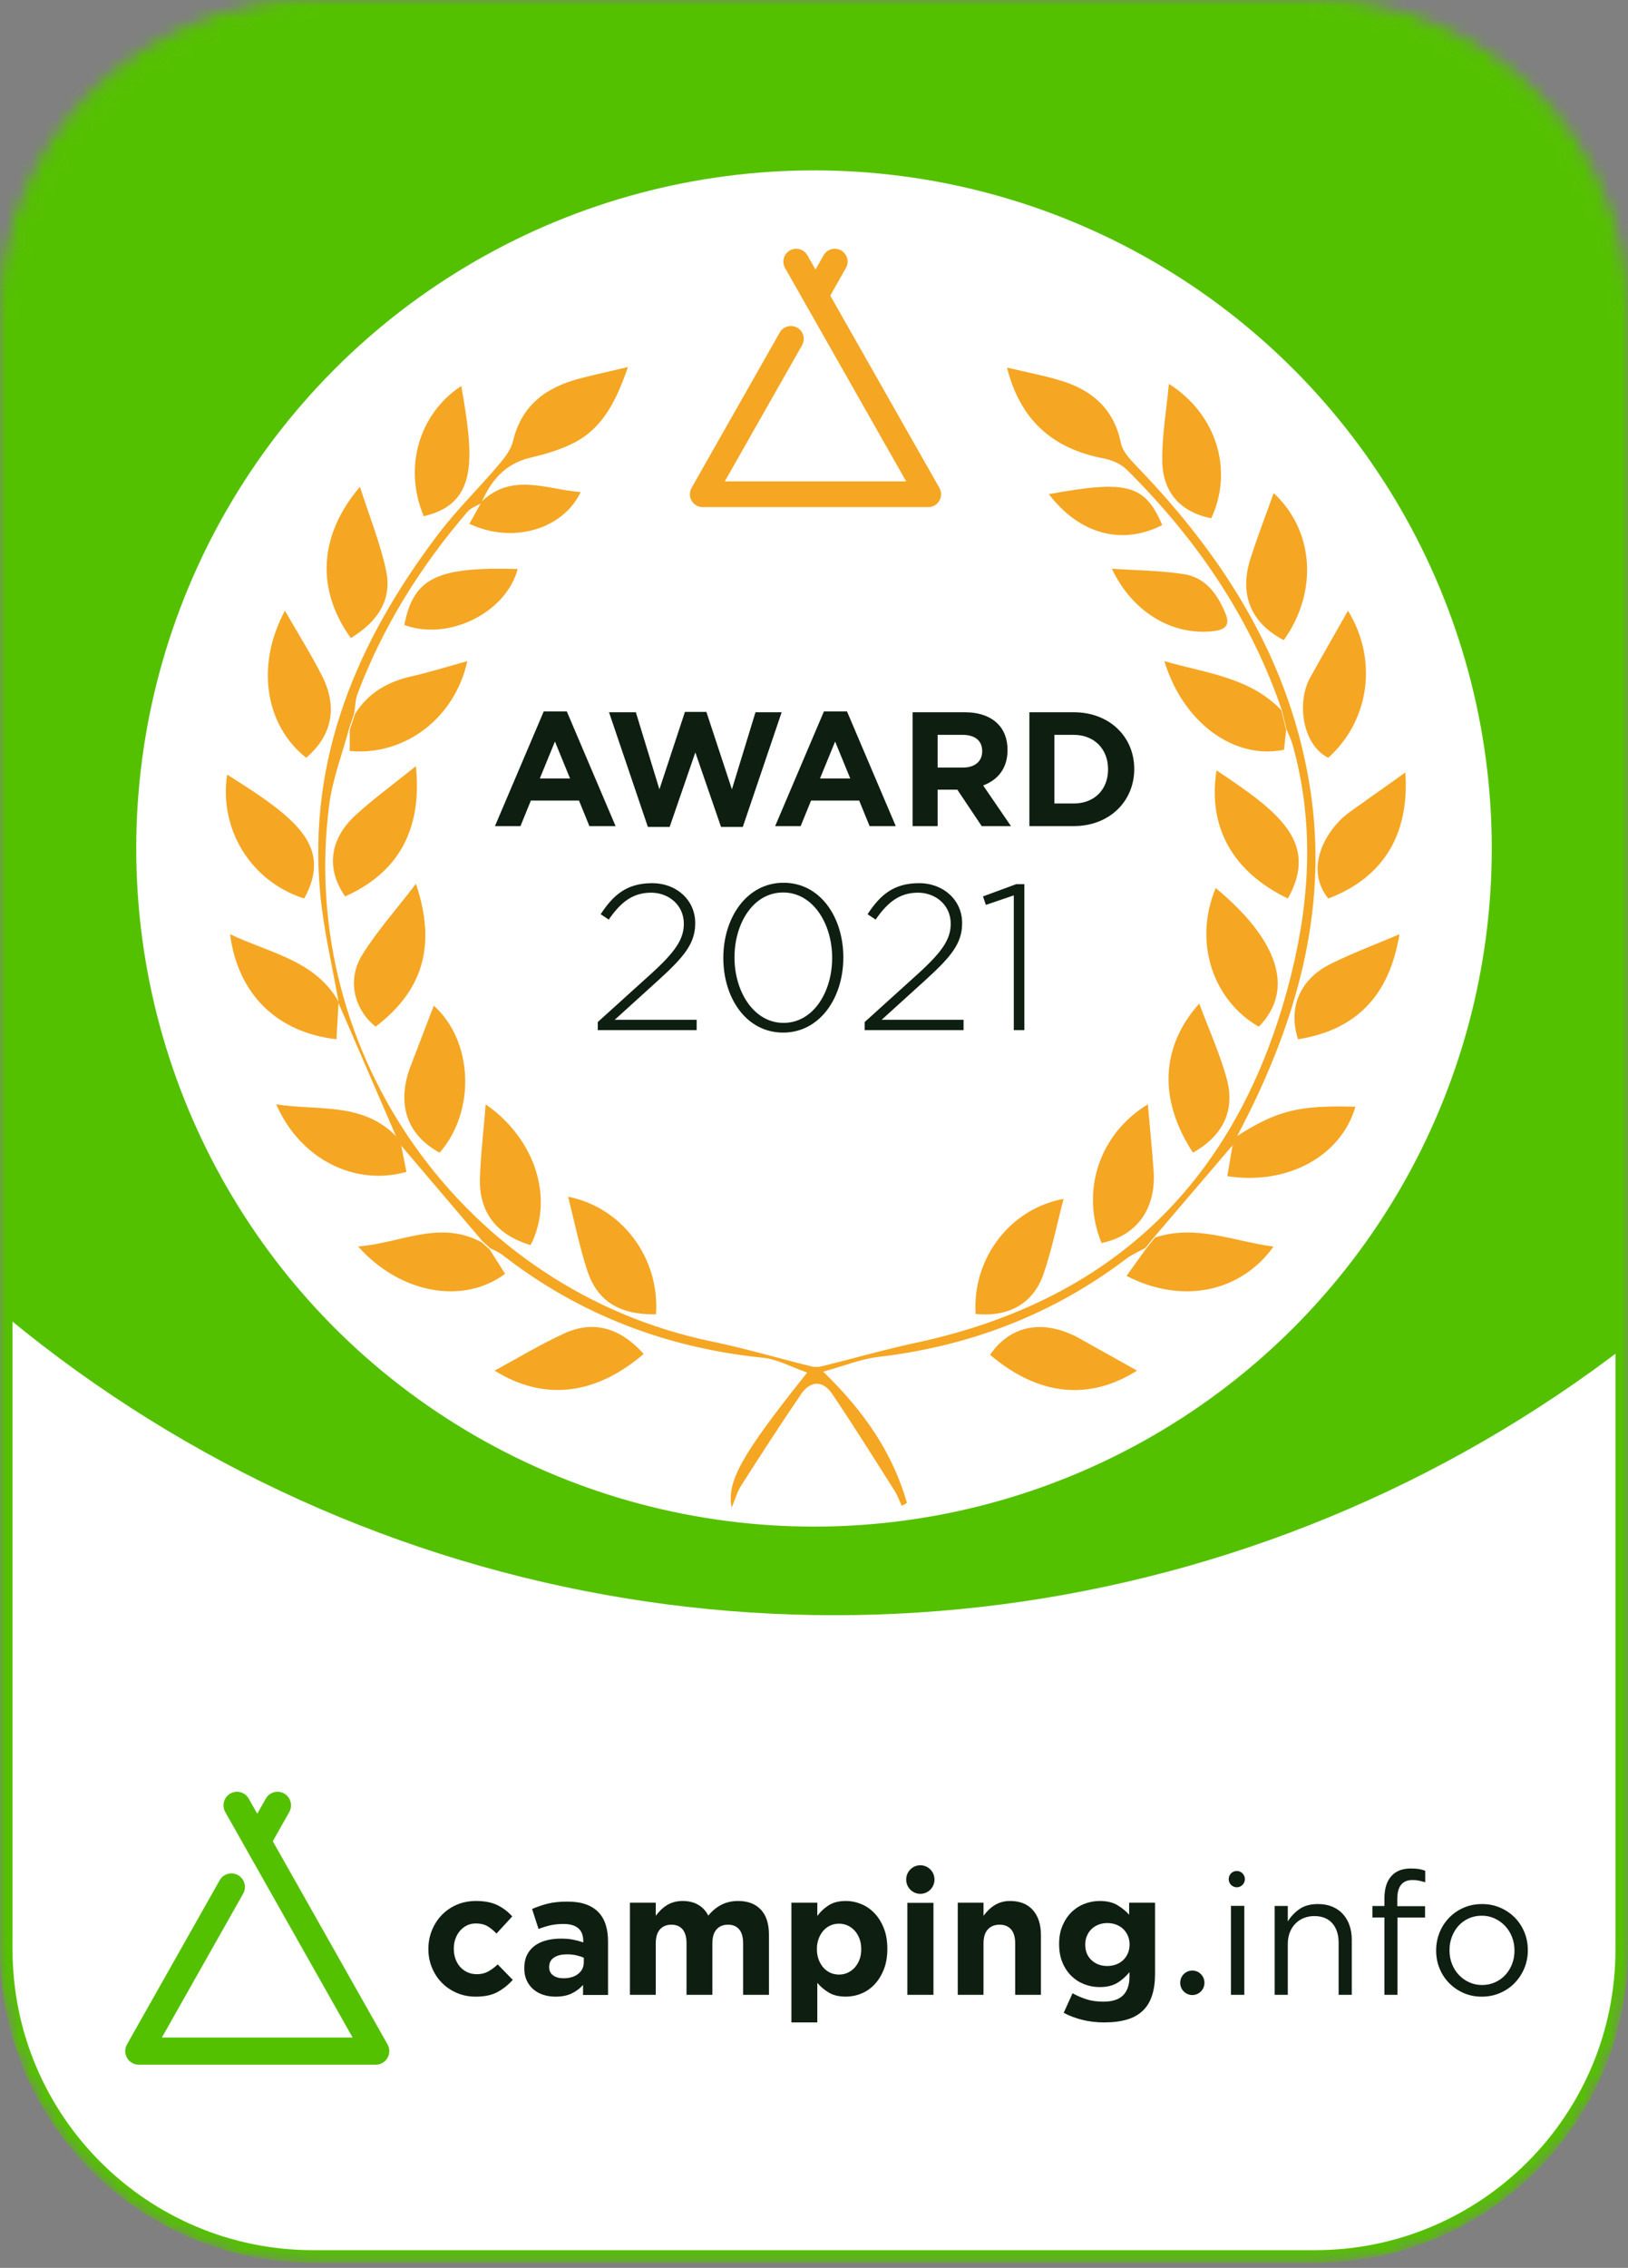
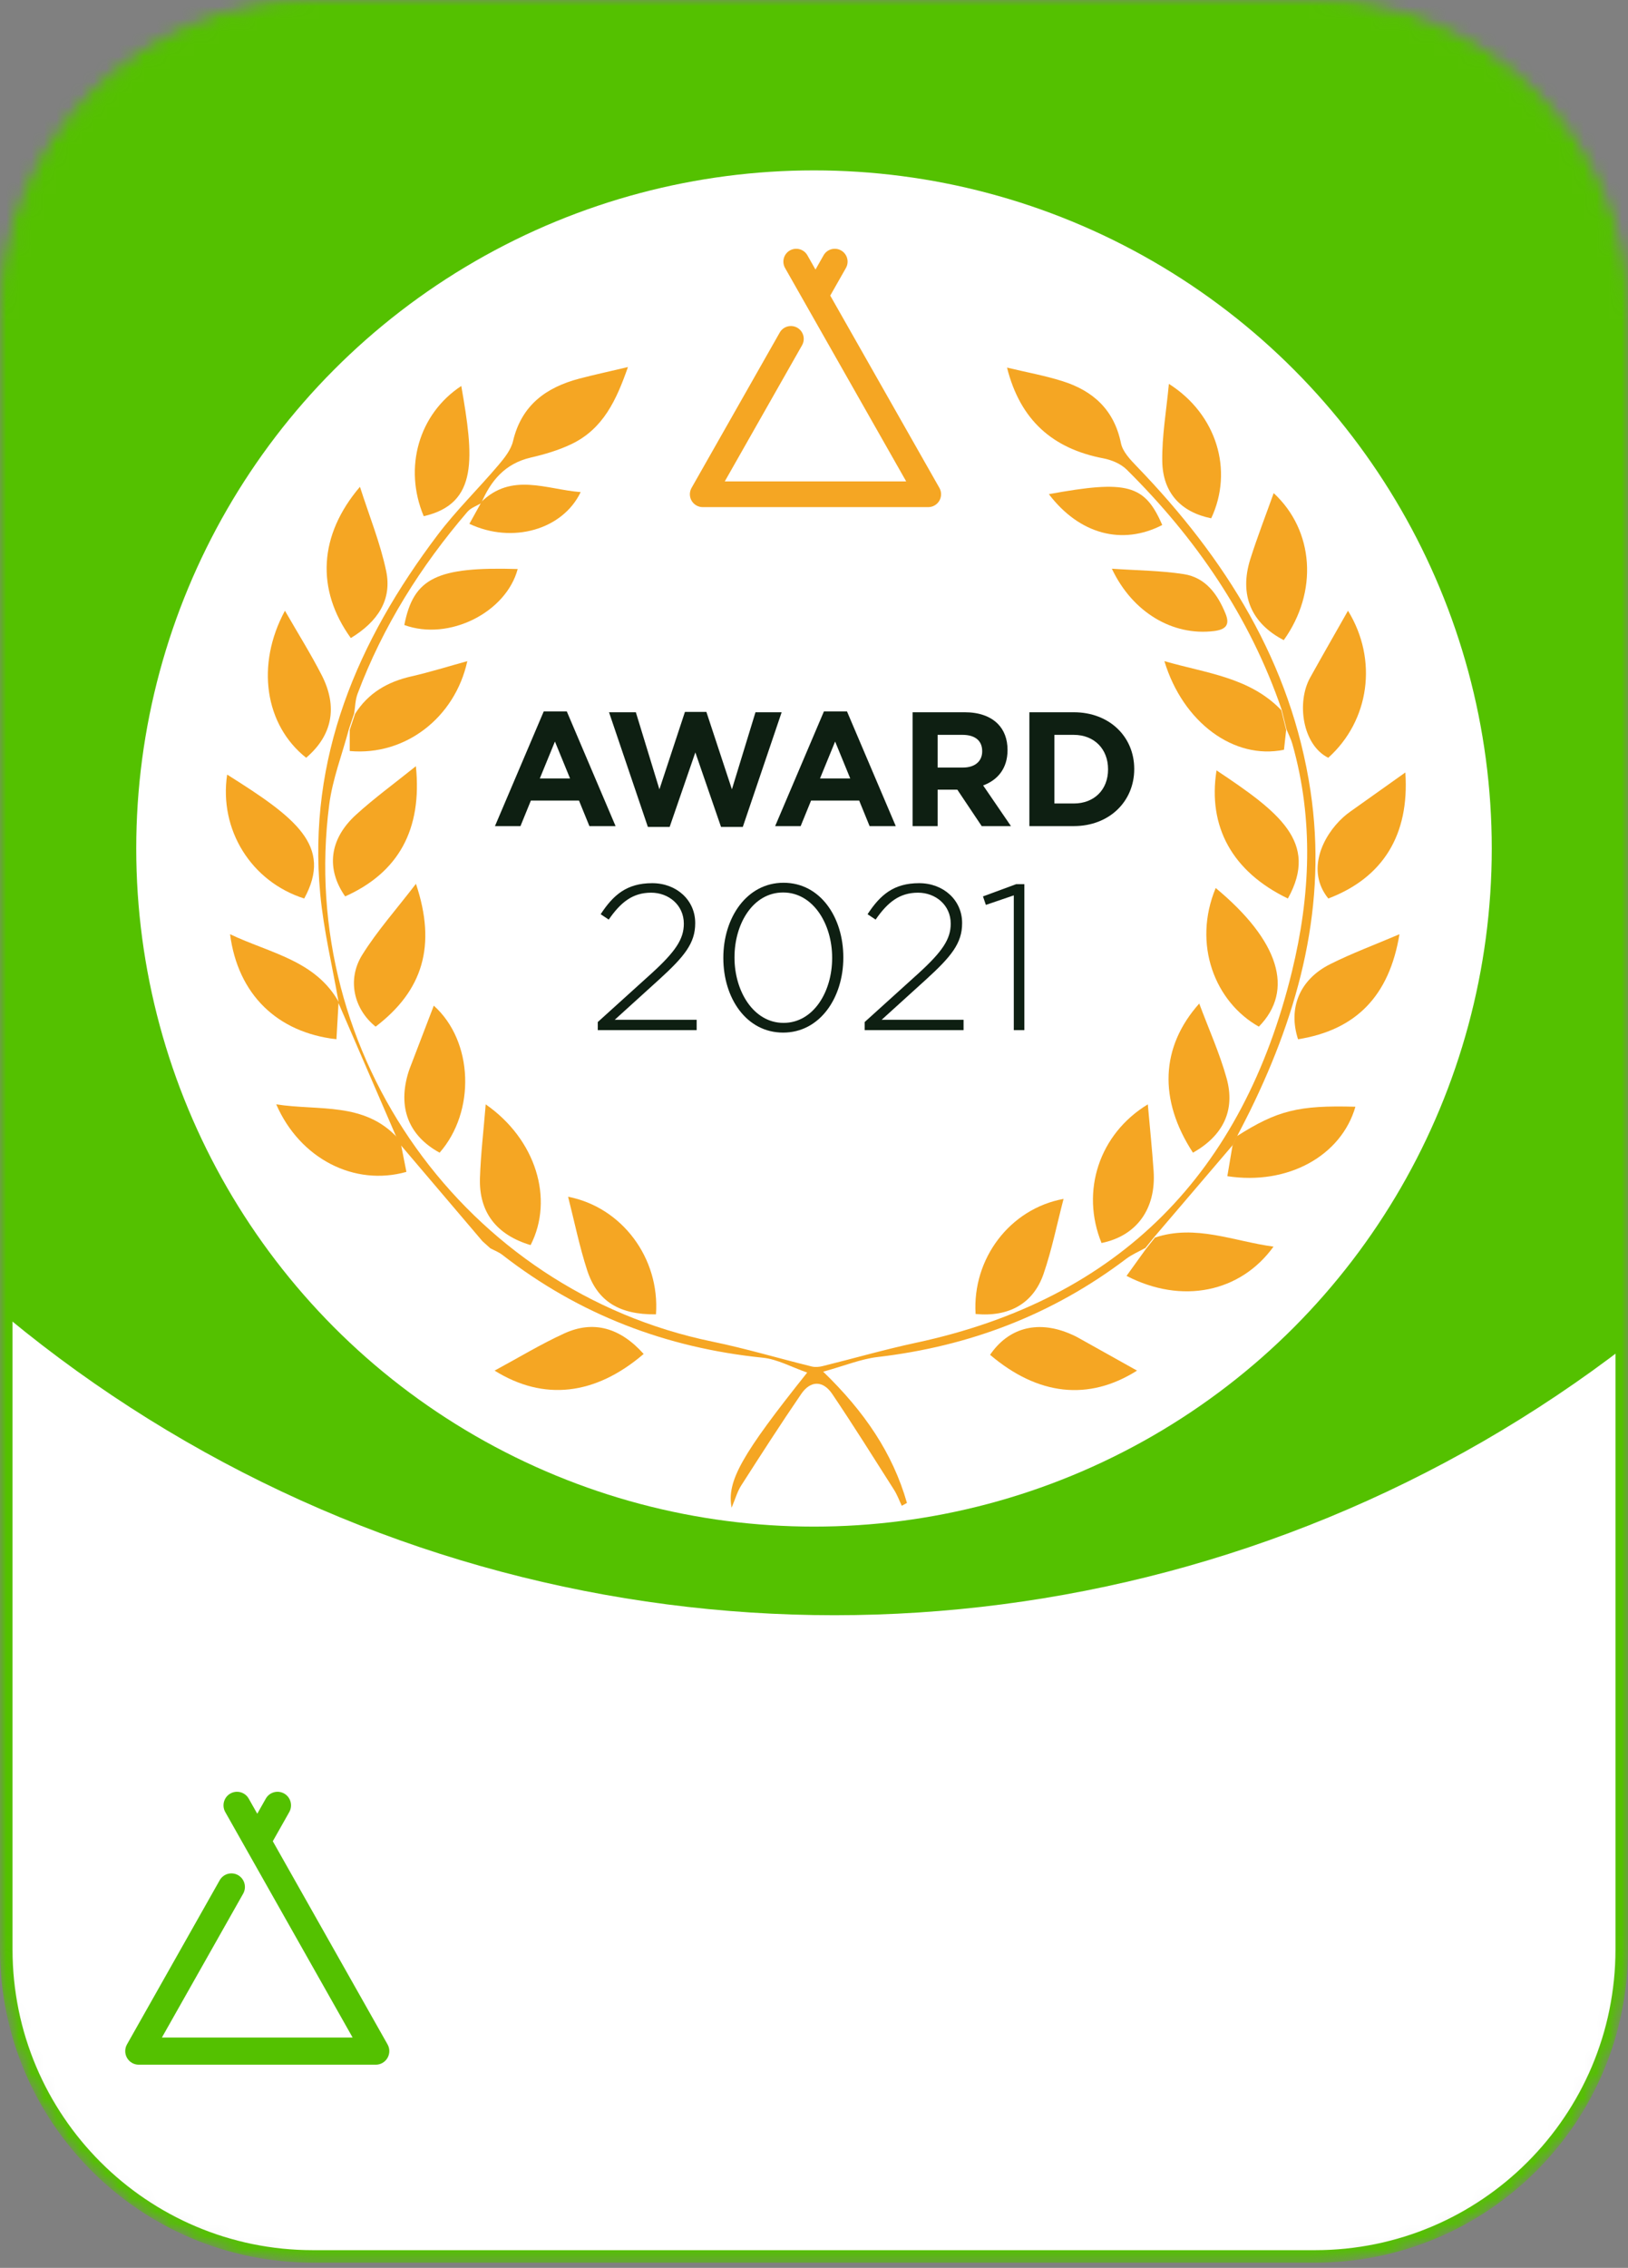
<svg xmlns="http://www.w3.org/2000/svg" fill="none" viewBox="0 0 130 181">
  <rect x="0" y="0" width="130" height="181" fill="#808080" stroke="none" />
  <mask id="a" x="0" y="0" width="130" height="181" mask-type="alpha" maskUnits="userSpaceOnUse">
    <path d="m0.5 25c0-13.531 10.969-24.5 24.5-24.5h80c13.531 0 24.5 10.969 24.5 24.5v130.59c0 13.531-10.969 24.5-24.5 24.5h-80c-13.531 0-24.5-10.969-24.5-24.5v-130.59z" fill="#fff" stroke="#54C100" />
  </mask>
  <g mask="url(#a)">
    <path d="m0.5 25c0-13.531 10.969-24.5 24.5-24.5h80c13.531 0 24.5 10.969 24.5 24.5v130.59c0 13.531-10.969 24.5-24.5 24.5h-80c-13.531 0-24.5-10.969-24.5-24.5v-130.59z" fill="#fff" stroke="#54C100" />
    <circle cx="66.632" cy="25.293" r="103.62" fill="#54C100" />
  </g>
  <circle cx="65" cy="67.72" r="54.121" fill="#fff" />
  <path d="m27.046 80.018c-0.503-2.885-1.2-5.751-1.473-8.658-1.025-10.88 2.971-20.194 9.373-28.668 1.477-1.954 3.251-3.682 4.841-5.555 0.486-0.572 1.014-1.231 1.18-1.931 0.679-2.876 2.647-4.296 5.322-4.995 1.156-0.303 2.326-0.554 3.855-0.916-0.925 2.633-1.97 4.936-4.524 6.155-1.016 0.485-2.129 0.814-3.232 1.068-2.058 0.475-3.209 1.853-3.977 3.678l0.068-0.069c-0.391 0.238-0.877 0.396-1.16 0.727-3.732 4.351-6.745 9.143-8.768 14.522-0.184 0.488-0.185 1.044-0.271 1.569-0.141 0.42-0.282 0.841-0.423 1.261-0.535 2.004-1.306 3.979-1.569 6.018-2.583 19.985 10.889 38.787 30.571 42.847 2.678 0.552 5.308 1.337 7.965 1.992 0.271 0.067 0.59 0.036 0.866-0.032 2.485-0.614 4.948-1.326 7.449-1.862 16.344-3.499 26.12-13.614 30.029-29.642 1.472-6.038 1.745-12.096 0.032-18.147-0.113-0.398-0.309-0.773-0.465-1.159-0.131-0.527-0.261-1.054-0.391-1.581-2.539-7.409-6.846-13.687-12.378-19.163-0.465-0.46-1.199-0.769-1.856-0.894-4.053-0.773-6.644-3.051-7.697-7.244 1.561 0.374 3.018 0.637 4.418 1.078 2.456 0.772 4.136 2.291 4.68 4.957 0.139 0.681 0.754 1.321 1.275 1.861 7.068 7.326 12.319 15.65 13.859 25.881 1.36 9.039-0.864 17.48-4.832 25.555-0.316 0.644-0.651 1.279-0.978 1.917-0.117 0.249-0.235 0.5-0.354 0.75-2.092 2.451-4.186 4.901-6.279 7.352-0.246 0.304-0.492 0.607-0.738 0.91-0.514 0.287-1.072 0.518-1.537 0.87-5.885 4.456-12.518 6.98-19.839 7.835-1.331 0.155-2.618 0.691-4.355 1.171 3.288 3.176 5.555 6.502 6.689 10.475-0.137 0.076-0.275 0.153-0.412 0.229-0.204-0.426-0.366-0.88-0.619-1.276-1.629-2.561-3.239-5.135-4.936-7.65-0.733-1.086-1.729-1.09-2.475 0-1.648 2.407-3.227 4.862-4.801 7.319-0.304 0.476-0.458 1.049-0.758 1.757-0.401-2.117 0.797-4.216 6.036-10.784-1.243-0.429-2.367-1.063-3.544-1.184-7.724-0.788-14.676-3.445-20.809-8.217-0.28-0.218-0.629-0.346-0.947-0.515-0.209-0.187-0.418-0.374-0.628-0.562-2.19-2.575-4.381-5.151-6.571-7.727-0.087-0.161-0.173-0.321-0.259-0.482-1.57-3.633-3.141-7.265-4.711-10.898l0.055 0.057z" clip-rule="evenodd" fill="#F5A623" fill-rule="evenodd" />
  <path d="m102.31 56.675c0.131 0.529 0.262 1.058 0.393 1.587-0.059 0.533-0.118 1.066-0.174 1.577-3.967 0.825-8.062-2.158-9.549-7.073 3.352 0.972 6.805 1.282 9.33 3.908z" clip-rule="evenodd" fill="#F5A623" fill-rule="evenodd" />
  <path d="m28.014 50.923c-2.796-3.871-2.558-8.218 0.729-12.071 0.741 2.32 1.622 4.478 2.093 6.719 0.484 2.305-0.685 4.056-2.822 5.352z" clip-rule="evenodd" fill="#F5A623" fill-rule="evenodd" />
  <path d="m27.928 58.247c0.141-0.423 0.281-0.846 0.422-1.268 1.05-1.671 2.595-2.562 4.482-2.992 1.489-0.339 2.951-0.798 4.484-1.22-0.985 4.511-4.962 7.577-9.388 7.173v-1.694z" clip-rule="evenodd" fill="#F5A623" fill-rule="evenodd" />
  <path d="m33.209 61.15c0.52 5.066-1.4 8.492-5.647 10.394-1.529-2.189-1.274-4.566 0.861-6.512 1.456-1.327 3.062-2.494 4.787-3.882z" clip-rule="evenodd" fill="#F5A623" fill-rule="evenodd" />
  <path d="m102.51 51.091c-2.604-1.352-3.57-3.618-2.666-6.478 0.56-1.77 1.237-3.504 1.862-5.257 3.231 2.988 3.564 7.882 0.804 11.736z" clip-rule="evenodd" fill="#F5A623" fill-rule="evenodd" />
  <path d="m27.035 79.991c-0.056 0.982-0.112 1.964-0.169 2.953-4.741-0.537-7.873-3.594-8.495-8.383 3.217 1.53 6.866 2.09 8.718 5.483l-0.054-0.054z" clip-rule="evenodd" fill="#F5A623" fill-rule="evenodd" />
  <path d="m22.754 48.743c1.034 1.8 2.053 3.426 2.928 5.129 1.314 2.558 0.847 4.83-1.235 6.606-3.292-2.604-4.038-7.401-1.694-11.736z" clip-rule="evenodd" fill="#F5A623" fill-rule="evenodd" />
  <path d="m102.84 71.712c-4.441-2.14-6.409-5.736-5.697-10.227 4.955 3.302 8.204 5.724 5.697 10.227z" clip-rule="evenodd" fill="#F5A623" fill-rule="evenodd" />
  <path d="m107.64 48.743c2.405 3.904 1.725 8.769-1.576 11.736-2.064-1.027-2.545-4.421-1.444-6.399 0.986-1.774 1.998-3.533 3.02-5.337z" clip-rule="evenodd" fill="#F5A623" fill-rule="evenodd" />
  <path d="m91.657 88.141c0.164 1.868 0.343 3.59 0.462 5.317 0.208 3.032-1.364 5.183-4.159 5.748-1.685-4.136-0.187-8.71 3.696-11.065z" clip-rule="evenodd" fill="#F5A623" fill-rule="evenodd" />
  <path d="m38.785 88.141c4.004 2.783 5.469 7.551 3.585 11.233-2.724-0.818-4.136-2.619-4.044-5.368 0.063-1.897 0.29-3.789 0.459-5.865z" clip-rule="evenodd" fill="#F5A623" fill-rule="evenodd" />
  <path d="m112.22 61.652c0.343 4.993-1.801 8.406-6.151 10.059-1.787-2.206-0.473-4.987 1.202-6.496 0.178-0.16 0.367-0.307 0.561-0.446 1.4-0.997 2.802-1.991 4.388-3.117z" clip-rule="evenodd" fill="#F5A623" fill-rule="evenodd" />
  <path d="m31.756 90.824c0.086 0.161 0.171 0.321 0.257 0.481 0.148 0.746 0.295 1.491 0.44 2.224-4.157 1.174-8.505-1.05-10.394-5.389 3.437 0.531 7.025-0.215 9.697 2.683z" clip-rule="evenodd" fill="#F5A623" fill-rule="evenodd" />
  <path d="m98.414 91.449c0.118-0.257 0.235-0.513 0.352-0.769 3.238-2.058 4.928-2.478 9.467-2.35-1.125 3.911-5.387 6.287-10.227 5.543 0.136-0.81 0.273-1.617 0.409-2.424z" clip-rule="evenodd" fill="#F5A623" fill-rule="evenodd" />
  <path d="m35.104 91.997c-2.502-1.366-3.37-3.64-2.473-6.475 0.055-0.173 0.122-0.343 0.188-0.512 0.605-1.579 1.21-3.158 1.82-4.748 3.18 2.855 3.341 8.459 0.465 11.736z" clip-rule="evenodd" fill="#F5A623" fill-rule="evenodd" />
  <path d="m90.796 109.39c-3.866 2.444-7.91 1.991-11.736-1.261 1.45-2.12 3.703-2.754 6.222-1.746 0.278 0.111 0.551 0.234 0.811 0.379 1.559 0.866 3.112 1.738 4.702 2.628z" clip-rule="evenodd" fill="#F5A623" fill-rule="evenodd" />
  <path d="m51.398 108.06c-3.869 3.315-7.99 3.774-11.903 1.33 1.885-1.016 3.676-2.106 5.573-2.972 2.327-1.063 4.464-0.445 6.33 1.642z" clip-rule="evenodd" fill="#F5A623" fill-rule="evenodd" />
  <path d="m95.261 91.997c-2.764-4.232-2.584-8.442 0.501-11.903 0.755 2.025 1.625 3.949 2.184 5.957 0.718 2.578-0.289 4.598-2.685 5.947z" clip-rule="evenodd" fill="#F5A623" fill-rule="evenodd" />
  <path d="m111.75 74.562c-0.811 4.946-3.49 7.648-8.098 8.383-0.805-2.474 0.114-4.768 2.57-5.997 1.739-0.871 3.574-1.551 5.528-2.385z" clip-rule="evenodd" fill="#F5A623" fill-rule="evenodd" />
  <path d="m97.076 70.873c5.071 4.206 6.3 8.153 3.447 11.065-3.486-1.955-5.321-6.546-3.447-11.065z" clip-rule="evenodd" fill="#F5A623" fill-rule="evenodd" />
  <path d="m24.292 71.712c-4.237-1.349-6.812-5.488-6.154-9.891 5.461 3.432 8.463 5.678 6.154 9.891z" clip-rule="evenodd" fill="#F5A623" fill-rule="evenodd" />
  <path d="m52.381 104.9c-2.925 0.035-4.687-1.039-5.495-3.519-0.62-1.904-1.015-3.88-1.523-5.868 4.304 0.839 7.338 4.895 7.018 9.387z" clip-rule="evenodd" fill="#F5A623" fill-rule="evenodd" />
  <path d="m33.215 70.538c1.654 4.941 0.556 8.519-3.22 11.4-1.728-1.384-2.309-3.743-1.07-5.73 1.193-1.912 2.721-3.625 4.29-5.67z" clip-rule="evenodd" fill="#F5A623" fill-rule="evenodd" />
  <path d="m77.904 104.87c-0.275-4.436 2.76-8.408 7.024-9.184-0.531 2.03-0.931 4.049-1.596 5.981-0.819 2.378-2.77 3.459-5.428 3.204z" clip-rule="evenodd" fill="#F5A623" fill-rule="evenodd" />
-   <path d="m38.476 99.161c0.21 0.189 0.419 0.377 0.628 0.565 0.412 0.65 0.825 1.301 1.229 1.939-3.353 2.487-8.374 1.591-11.736-2.181 3.414-0.268 6.539-2.159 9.878-0.323z" clip-rule="evenodd" fill="#F5A623" fill-rule="evenodd" />
  <path d="m91.487 99.706c0.247-0.311 0.495-0.622 0.742-0.934 3.242-1.078 6.265 0.294 9.464 0.723-2.641 3.655-7.313 4.624-11.736 2.335 0.526-0.73 1.028-1.427 1.529-2.124z" clip-rule="evenodd" fill="#F5A623" fill-rule="evenodd" />
  <path d="m93.339 30.637c3.82 2.421 5.175 6.908 3.379 10.73-2.4-0.487-3.871-2.019-3.908-4.556-0.031-2.026 0.332-4.057 0.529-6.173z" clip-rule="evenodd" fill="#F5A623" fill-rule="evenodd" />
  <path d="m33.836 41.199c-1.63-3.876-0.391-8.169 2.999-10.394 0.993 5.678 1.399 9.388-2.999 10.394z" clip-rule="evenodd" fill="#F5A623" fill-rule="evenodd" />
  <path d="m88.784 45.39c2.002 0.138 3.89 0.148 5.736 0.431 1.753 0.269 2.711 1.609 3.344 3.162 0.368 0.902 0.005 1.271-0.949 1.386-3.26 0.391-6.473-1.473-8.13-4.978z" clip-rule="evenodd" fill="#F5A623" fill-rule="evenodd" />
  <path d="m32.286 49.883c0.735-3.763 2.592-4.66 9.053-4.469-0.918 3.465-5.492 5.773-9.053 4.469z" clip-rule="evenodd" fill="#F5A623" fill-rule="evenodd" />
  <path d="m38.475 40.017-0.068 0.069c2.44-2.414 5.221-1.023 7.961-0.811-1.432 2.995-5.448 4.151-8.886 2.533 0.332-0.599 0.663-1.194 0.992-1.79z" clip-rule="evenodd" fill="#F5A623" fill-rule="evenodd" />
  <path d="m83.755 39.44c6.268-1.15 7.66-0.758 9.053 2.462-3.189 1.643-6.607 0.75-9.053-2.462z" clip-rule="evenodd" fill="#F5A623" fill-rule="evenodd" />
  <path d="m47.734 82.216h7.896v-0.826h-6.542l3.535-3.205c2.032-1.85 2.891-2.908 2.891-4.493v-0.033c0-1.801-1.47-3.172-3.436-3.172-2.032 0-3.106 0.942-4.113 2.478l0.644 0.429c0.958-1.388 1.916-2.148 3.387-2.148 1.388 0 2.61 0.975 2.61 2.478 0 1.222-0.661 2.214-2.561 3.948l-4.312 3.899v0.644z" fill="#0E1F12" />
  <path d="m62.534 82.414c2.941 0 4.807-2.792 4.807-5.98v-0.033c0-3.188-1.834-5.947-4.774-5.947-2.941 0-4.807 2.792-4.807 5.98v0.033c0 3.188 1.834 5.947 4.774 5.947zm0.033-0.776c-2.395 0-3.915-2.527-3.915-5.204v-0.033c0-2.693 1.487-5.171 3.882-5.171s3.915 2.511 3.915 5.204v0.033c0 2.676-1.487 5.171-3.882 5.171z" fill="#0E1F12" />
  <path d="m69.046 82.216h7.897v-0.826h-6.542l3.535-3.205c2.032-1.85 2.891-2.908 2.891-4.493v-0.033c0-1.801-1.47-3.172-3.436-3.172-2.032 0-3.106 0.942-4.114 2.478l0.644 0.429c0.958-1.388 1.916-2.148 3.387-2.148 1.388 0 2.61 0.975 2.61 2.478 0 1.222-0.661 2.214-2.561 3.948l-4.312 3.899v0.644z" fill="#0E1F12" />
  <path d="m80.954 82.216h0.843v-11.647h-0.661l-2.643 0.975 0.231 0.677 2.23-0.76v10.754z" fill="#0E1F12" />
  <path d="m39.523 65.932h2.038l0.831-2.038h3.842l0.831 2.038h2.09l-3.894-9.151h-1.843l-3.894 9.151zm3.583-3.803 1.207-2.946 1.207 2.946h-2.414z" fill="#0E1F12" />
  <path d="m51.735 65.997h1.739l2.051-5.945 2.051 5.945h1.739l3.102-9.151h-2.09l-1.882 6.152-2.038-6.178h-1.713l-2.038 6.178-1.882-6.152h-2.142l3.102 9.151z" fill="#0E1F12" />
  <path d="m61.897 65.932h2.038l0.831-2.038h3.842l0.831 2.038h2.09l-3.894-9.151h-1.843l-3.894 9.151zm3.583-3.803 1.207-2.946 1.207 2.946h-2.414z" fill="#0E1F12" />
  <path d="m72.874 65.932h1.999v-2.908h1.571l1.947 2.908h2.336l-2.22-3.245c1.155-0.428 1.947-1.35 1.947-2.817v-0.026c0-0.857-0.273-1.571-0.779-2.077-0.597-0.597-1.493-0.922-2.648-0.922h-4.154v9.086zm1.999-4.673v-2.609h1.986c0.974 0 1.571 0.441 1.571 1.298v0.026c0 0.766-0.558 1.285-1.532 1.285h-2.025z" fill="#0E1F12" />
  <path d="m82.198 65.932h3.544c2.856 0 4.829-1.986 4.829-4.543v-0.026c0-2.557-1.973-4.517-4.829-4.517h-3.544v9.086zm3.544-7.282c1.635 0 2.739 1.129 2.739 2.739v0.026c0 1.609-1.103 2.713-2.739 2.713h-1.545v-5.478h1.545z" fill="#0E1F12" />
  <path d="m66.297 23.591 8.717 15.35c0.18 0.317 0.178 0.707-0.005 1.023-0.184 0.315-0.521 0.51-0.886 0.51h-18.01c-0.365 0-0.702-0.194-0.886-0.51-0.183-0.315-0.185-0.705-0.005-1.023l7.043-12.401c0.28-0.492 0.905-0.664 1.398-0.385 0.492 0.28 0.664 0.906 0.385 1.399l-6.173 10.868h3.32l7.848 3e-4h3.32l-9.674-17.034c-0.279-0.492-0.107-1.119 0.385-1.399 0.493-0.279 1.118-0.107 1.398 0.385l0.647 1.14 0.648-1.14c0.281-0.492 0.905-0.664 1.398-0.385 0.492 0.28 0.664 0.906 0.385 1.399l-1.251 2.203z" clip-rule="evenodd" fill="#F5A623" fill-rule="evenodd" />
  <g clip-path="url(#b)" clip-rule="evenodd" fill-rule="evenodd">
-     <path d="m73.491 151.15c0.624 0 1.13-0.511 1.13-1.141s-0.506-1.14-1.13-1.14c-0.624 0-1.13 0.51-1.13 1.14s0.506 1.141 1.13 1.141zm37.059 1.891h-0.96v-0.92h0.96v-0.618c0-0.806 0.202-1.415 0.608-1.828 0.36-0.366 0.861-0.549 1.5-0.549 0.244 0 0.453 0.014 0.629 0.041 0.176 0.028 0.349 0.073 0.52 0.138v0.92c-0.189-0.055-0.36-0.098-0.513-0.131-0.153-0.032-0.32-0.048-0.5-0.048-0.812 0-1.217 0.504-1.217 1.512v0.576h2.217v0.907h-2.204v6.168h-1.04v-6.168zm-74.076 6.014c0.465 0.201 0.968 0.301 1.509 0.301 0.722 0 1.308-0.125 1.759-0.376 0.451-0.251 0.853-0.573 1.204-0.965l-1.204-1.232c-0.253 0.238-0.507 0.427-0.764 0.568-0.257 0.142-0.557 0.212-0.9 0.212-0.28 0-0.532-0.052-0.758-0.157s-0.419-0.249-0.582-0.431c-0.162-0.183-0.286-0.397-0.372-0.643-0.086-0.247-0.129-0.511-0.129-0.794v-0.027c0-0.274 0.043-0.532 0.129-0.773 0.086-0.242 0.207-0.454 0.365-0.637 0.158-0.182 0.343-0.326 0.555-0.431s0.449-0.157 0.71-0.157c0.37 0 0.679 0.073 0.927 0.219s0.489 0.342 0.724 0.588l1.258-1.368c-0.343-0.383-0.74-0.684-1.191-0.903-0.451-0.219-1.019-0.329-1.705-0.329-0.559 0-1.071 0.101-1.536 0.301-0.465 0.201-0.864 0.475-1.197 0.821-0.334 0.347-0.595 0.753-0.785 1.218-0.19 0.465-0.284 0.958-0.284 1.478v0.027c0 0.52 0.095 1.011 0.284 1.472 0.189 0.46 0.451 0.862 0.785 1.204 0.334 0.342 0.733 0.613 1.197 0.814zm9.699-1.519c-0.296 0.234-0.691 0.352-1.183 0.352-0.337 0-0.611-0.077-0.821-0.231-0.21-0.153-0.315-0.37-0.315-0.649v-0.027c0-0.325 0.128-0.574 0.383-0.745 0.255-0.172 0.607-0.257 1.053-0.257 0.255 0 0.495 0.024 0.718 0.074s0.426 0.115 0.609 0.196v0.366c0 0.379-0.148 0.686-0.445 0.921zm-1.81 1.82c-0.344 0-0.667-0.048-0.97-0.144-0.303-0.097-0.568-0.241-0.794-0.433-0.226-0.193-0.405-0.429-0.536-0.708-0.131-0.28-0.197-0.603-0.197-0.969v-0.028c0-0.403 0.072-0.751 0.217-1.044s0.346-0.536 0.604-0.729c0.258-0.192 0.565-0.336 0.923-0.433 0.357-0.096 0.753-0.144 1.187-0.144 0.371 0 0.694 0.028 0.97 0.083s0.545 0.128 0.807 0.22v-0.124c0-0.44-0.131-0.774-0.394-1.003-0.262-0.23-0.651-0.344-1.167-0.344-0.398 0-0.749 0.034-1.052 0.103-0.303 0.069-0.622 0.167-0.957 0.295l-0.516-1.594c0.398-0.174 0.814-0.316 1.248-0.426s0.959-0.165 1.574-0.165c0.57 0 1.056 0.071 1.459 0.213 0.403 0.142 0.735 0.346 0.997 0.612 0.271 0.275 0.47 0.611 0.597 1.01 0.127 0.399 0.19 0.845 0.19 1.34v4.275h-1.995v-0.798c-0.253 0.284-0.556 0.511-0.909 0.681-0.353 0.169-0.782 0.254-1.289 0.254zm8.001-7.499h-2.063v7.352h2.063v-4.101c0-0.494 0.111-0.866 0.333-1.118 0.222-0.251 0.527-0.377 0.916-0.377 0.389 0 0.688 0.126 0.896 0.377 0.208 0.252 0.312 0.624 0.312 1.118v4.101h2.063v-4.101c0-0.494 0.111-0.866 0.333-1.118 0.222-0.251 0.527-0.377 0.916-0.377 0.389 0 0.688 0.126 0.896 0.377 0.208 0.252 0.312 0.624 0.312 1.118v4.101h2.063v-4.787c0-0.887-0.217-1.559-0.651-2.016-0.434-0.457-1.036-0.686-1.805-0.686-0.498 0-0.941 0.099-1.33 0.295-0.389 0.197-0.742 0.487-1.059 0.871-0.19-0.375-0.459-0.663-0.807-0.864-0.348-0.201-0.762-0.302-1.242-0.302-0.262 0-0.5 0.032-0.713 0.096-0.213 0.064-0.405 0.151-0.577 0.261s-0.328 0.235-0.468 0.377c-0.14 0.142-0.269 0.29-0.387 0.446v-1.043zm14.631 5.737c0.244 0 0.472-0.048 0.685-0.143 0.212-0.096 0.4-0.232 0.563-0.409s0.291-0.389 0.386-0.634c0.095-0.246 0.142-0.523 0.142-0.832v-0.027c0-0.3-0.047-0.575-0.142-0.825-0.095-0.25-0.224-0.463-0.386-0.641-0.163-0.177-0.35-0.313-0.563-0.409-0.212-0.095-0.441-0.143-0.685-0.143-0.244 0-0.472 0.048-0.685 0.143-0.212 0.096-0.398 0.232-0.556 0.409-0.158 0.178-0.285 0.391-0.38 0.641s-0.142 0.525-0.142 0.825v0.027c0 0.3 0.047 0.575 0.142 0.825s0.222 0.464 0.38 0.641 0.344 0.313 0.556 0.409c0.212 0.095 0.441 0.143 0.685 0.143zm-1.731-5.736h-2.068v9.554h2.068v-3.158c0.245 0.293 0.546 0.55 0.905 0.769 0.358 0.22 0.814 0.33 1.367 0.33 0.435 0 0.853-0.083 1.252-0.247 0.399-0.165 0.75-0.41 1.054-0.735 0.304-0.325 0.549-0.723 0.735-1.194 0.186-0.471 0.279-1.014 0.279-1.627v-0.027c0-0.613-0.093-1.156-0.279-1.627-0.186-0.471-0.433-0.869-0.741-1.194s-0.662-0.57-1.061-0.735c-0.399-0.164-0.812-0.247-1.238-0.247-0.544 0-0.995 0.112-1.354 0.337-0.358 0.224-0.664 0.51-0.918 0.858v-1.057zm7.191 9e-3h2.084v7.342h-2.084v-7.342zm6.08-0.01h-2.056v7.352h2.056v-4.101c0-0.494 0.115-0.866 0.345-1.118 0.23-0.251 0.543-0.377 0.94-0.377 0.397 0 0.703 0.126 0.92 0.377 0.216 0.252 0.325 0.624 0.325 1.118v4.101h2.056v-4.759c0-0.851-0.214-1.518-0.642-2.003-0.428-0.484-1.035-0.727-1.819-0.727-0.262 0-0.496 0.032-0.703 0.096s-0.397 0.151-0.568 0.261-0.327 0.235-0.467 0.377c-0.14 0.142-0.268 0.29-0.386 0.446v-1.043zm9.887 5.052c0.253 0 0.488-0.041 0.705-0.124 0.217-0.082 0.405-0.198 0.563-0.349 0.158-0.151 0.282-0.331 0.373-0.542 0.09-0.21 0.136-0.438 0.136-0.685v-0.027c0-0.247-0.045-0.475-0.136-0.686-0.09-0.21-0.215-0.39-0.373-0.541-0.158-0.151-0.346-0.267-0.563-0.349-0.217-0.083-0.452-0.124-0.705-0.124s-0.486 0.041-0.698 0.124c-0.212 0.082-0.398 0.198-0.556 0.349s-0.282 0.331-0.373 0.541c-0.09 0.211-0.136 0.439-0.136 0.686v0.027c0 0.512 0.167 0.923 0.502 1.234 0.335 0.31 0.755 0.466 1.261 0.466zm-1.97 4.304c0.544 0.133 1.115 0.199 1.714 0.199 0.708 0 1.322-0.078 1.843-0.233s0.955-0.406 1.299-0.753c0.617-0.62 0.925-1.583 0.925-2.888v-5.681h-2.068v0.958c-0.281-0.31-0.603-0.57-0.966-0.78s-0.825-0.315-1.388-0.315c-0.417 0-0.821 0.076-1.211 0.226-0.39 0.151-0.735 0.372-1.034 0.664s-0.54 0.65-0.721 1.075c-0.181 0.424-0.272 0.91-0.272 1.457v0.028c0 0.547 0.088 1.033 0.265 1.458 0.177 0.424 0.415 0.782 0.714 1.074s0.644 0.513 1.034 0.664 0.798 0.226 1.224 0.226c0.553 0 1.011-0.105 1.374-0.315s0.698-0.502 1.007-0.876v0.356c0 0.657-0.17 1.154-0.51 1.492s-0.864 0.506-1.571 0.506c-0.49 0-0.927-0.059-1.313-0.177-0.386-0.119-0.769-0.283-1.15-0.493l-0.708 1.56c0.463 0.247 0.966 0.436 1.51 0.568zm11.842-9.101h1.067v7.097h-1.067v-7.097zm4.54 4e-3h-1.049v7.093h1.049v-4.061c0-0.329 0.052-0.631 0.156-0.906 0.105-0.274 0.252-0.509 0.443-0.706s0.415-0.348 0.674-0.453 0.538-0.158 0.838-0.158c0.627 0 1.108 0.192 1.444 0.577 0.336 0.384 0.504 0.905 0.504 1.564v4.143h1.049v-4.404c0-0.421-0.062-0.805-0.184-1.153-0.123-0.347-0.3-0.647-0.532-0.898-0.231-0.252-0.513-0.446-0.844-0.583s-0.711-0.206-1.137-0.206c-0.609 0-1.104 0.135-1.485 0.405-0.381 0.269-0.69 0.596-0.926 0.981v-1.235zm16.561 6.09c-0.318 0.147-0.667 0.22-1.048 0.22-0.372 0-0.717-0.073-1.035-0.22-0.318-0.146-0.592-0.343-0.824-0.59-0.231-0.247-0.412-0.537-0.544-0.871s-0.197-0.693-0.197-1.078v-0.027c0-0.375 0.063-0.73 0.19-1.064s0.302-0.624 0.524-0.871c0.223-0.247 0.493-0.444 0.81-0.59 0.318-0.147 0.667-0.22 1.049-0.22 0.372 0 0.717 0.073 1.034 0.22 0.318 0.146 0.595 0.345 0.831 0.597 0.236 0.251 0.42 0.544 0.551 0.878 0.132 0.334 0.198 0.693 0.198 1.077v0.028c0 0.375-0.064 0.727-0.191 1.057-0.127 0.329-0.304 0.617-0.531 0.864s-0.499 0.444-0.817 0.59zm-1.075 1.15c-0.525 0-1.01-0.098-1.453-0.294-0.444-0.196-0.829-0.461-1.155-0.794s-0.579-0.721-0.76-1.164c-0.181-0.442-0.272-0.914-0.272-1.416v-0.028c0-0.501 0.091-0.976 0.272-1.423s0.434-0.839 0.76-1.177 0.713-0.605 1.161-0.801 0.94-0.294 1.474-0.294c0.525 0 1.012 0.098 1.46 0.294s0.835 0.461 1.161 0.794 0.579 0.721 0.76 1.163c0.181 0.443 0.272 0.915 0.272 1.417v0.027c0 0.502-0.093 0.977-0.278 1.424-0.186 0.447-0.442 0.839-0.768 1.177s-0.715 0.605-1.168 0.801c-0.452 0.196-0.941 0.294-1.466 0.294zm-18.914-9.381c0 0.36-0.289 0.652-0.646 0.652s-0.645-0.292-0.645-0.652 0.289-0.652 0.645-0.652 0.646 0.292 0.646 0.652zm-4.196 9.252c0.535 0 0.968-0.438 0.968-0.978s-0.433-0.977-0.968-0.977c-0.535 0-0.968 0.437-0.968 0.977s0.433 0.978 0.968 0.978z" fill="#0E1F12" />
    <path d="m21.783 146.95 9.164 16.217c0.19 0.335 0.187 0.747-0.006 1.08s-0.548 0.539-0.931 0.539h-18.933c-0.383 0-0.738-0.206-0.931-0.539-0.193-0.333-0.195-0.745-0.006-1.08l7.403-13.102c0.295-0.52 0.952-0.701 1.469-0.407 0.517 0.296 0.698 0.957 0.405 1.478l-6.489 11.482h3.49l8.25 1e-3h3.49l-10.17-17.996c-0.293-0.52-0.113-1.182 0.405-1.478 0.519-0.294 1.175-0.113 1.469 0.407l0.681 1.205 0.681-1.205c0.295-0.52 0.951-0.701 1.47-0.407 0.517 0.296 0.698 0.957 0.405 1.478l-1.315 2.327z" fill="#54C100" />
  </g>
  <defs>
    <clipPath id="b">
      <rect transform="translate(10 143)" width="112" height="21.83" fill="#fff" />
    </clipPath>
  </defs>
</svg>